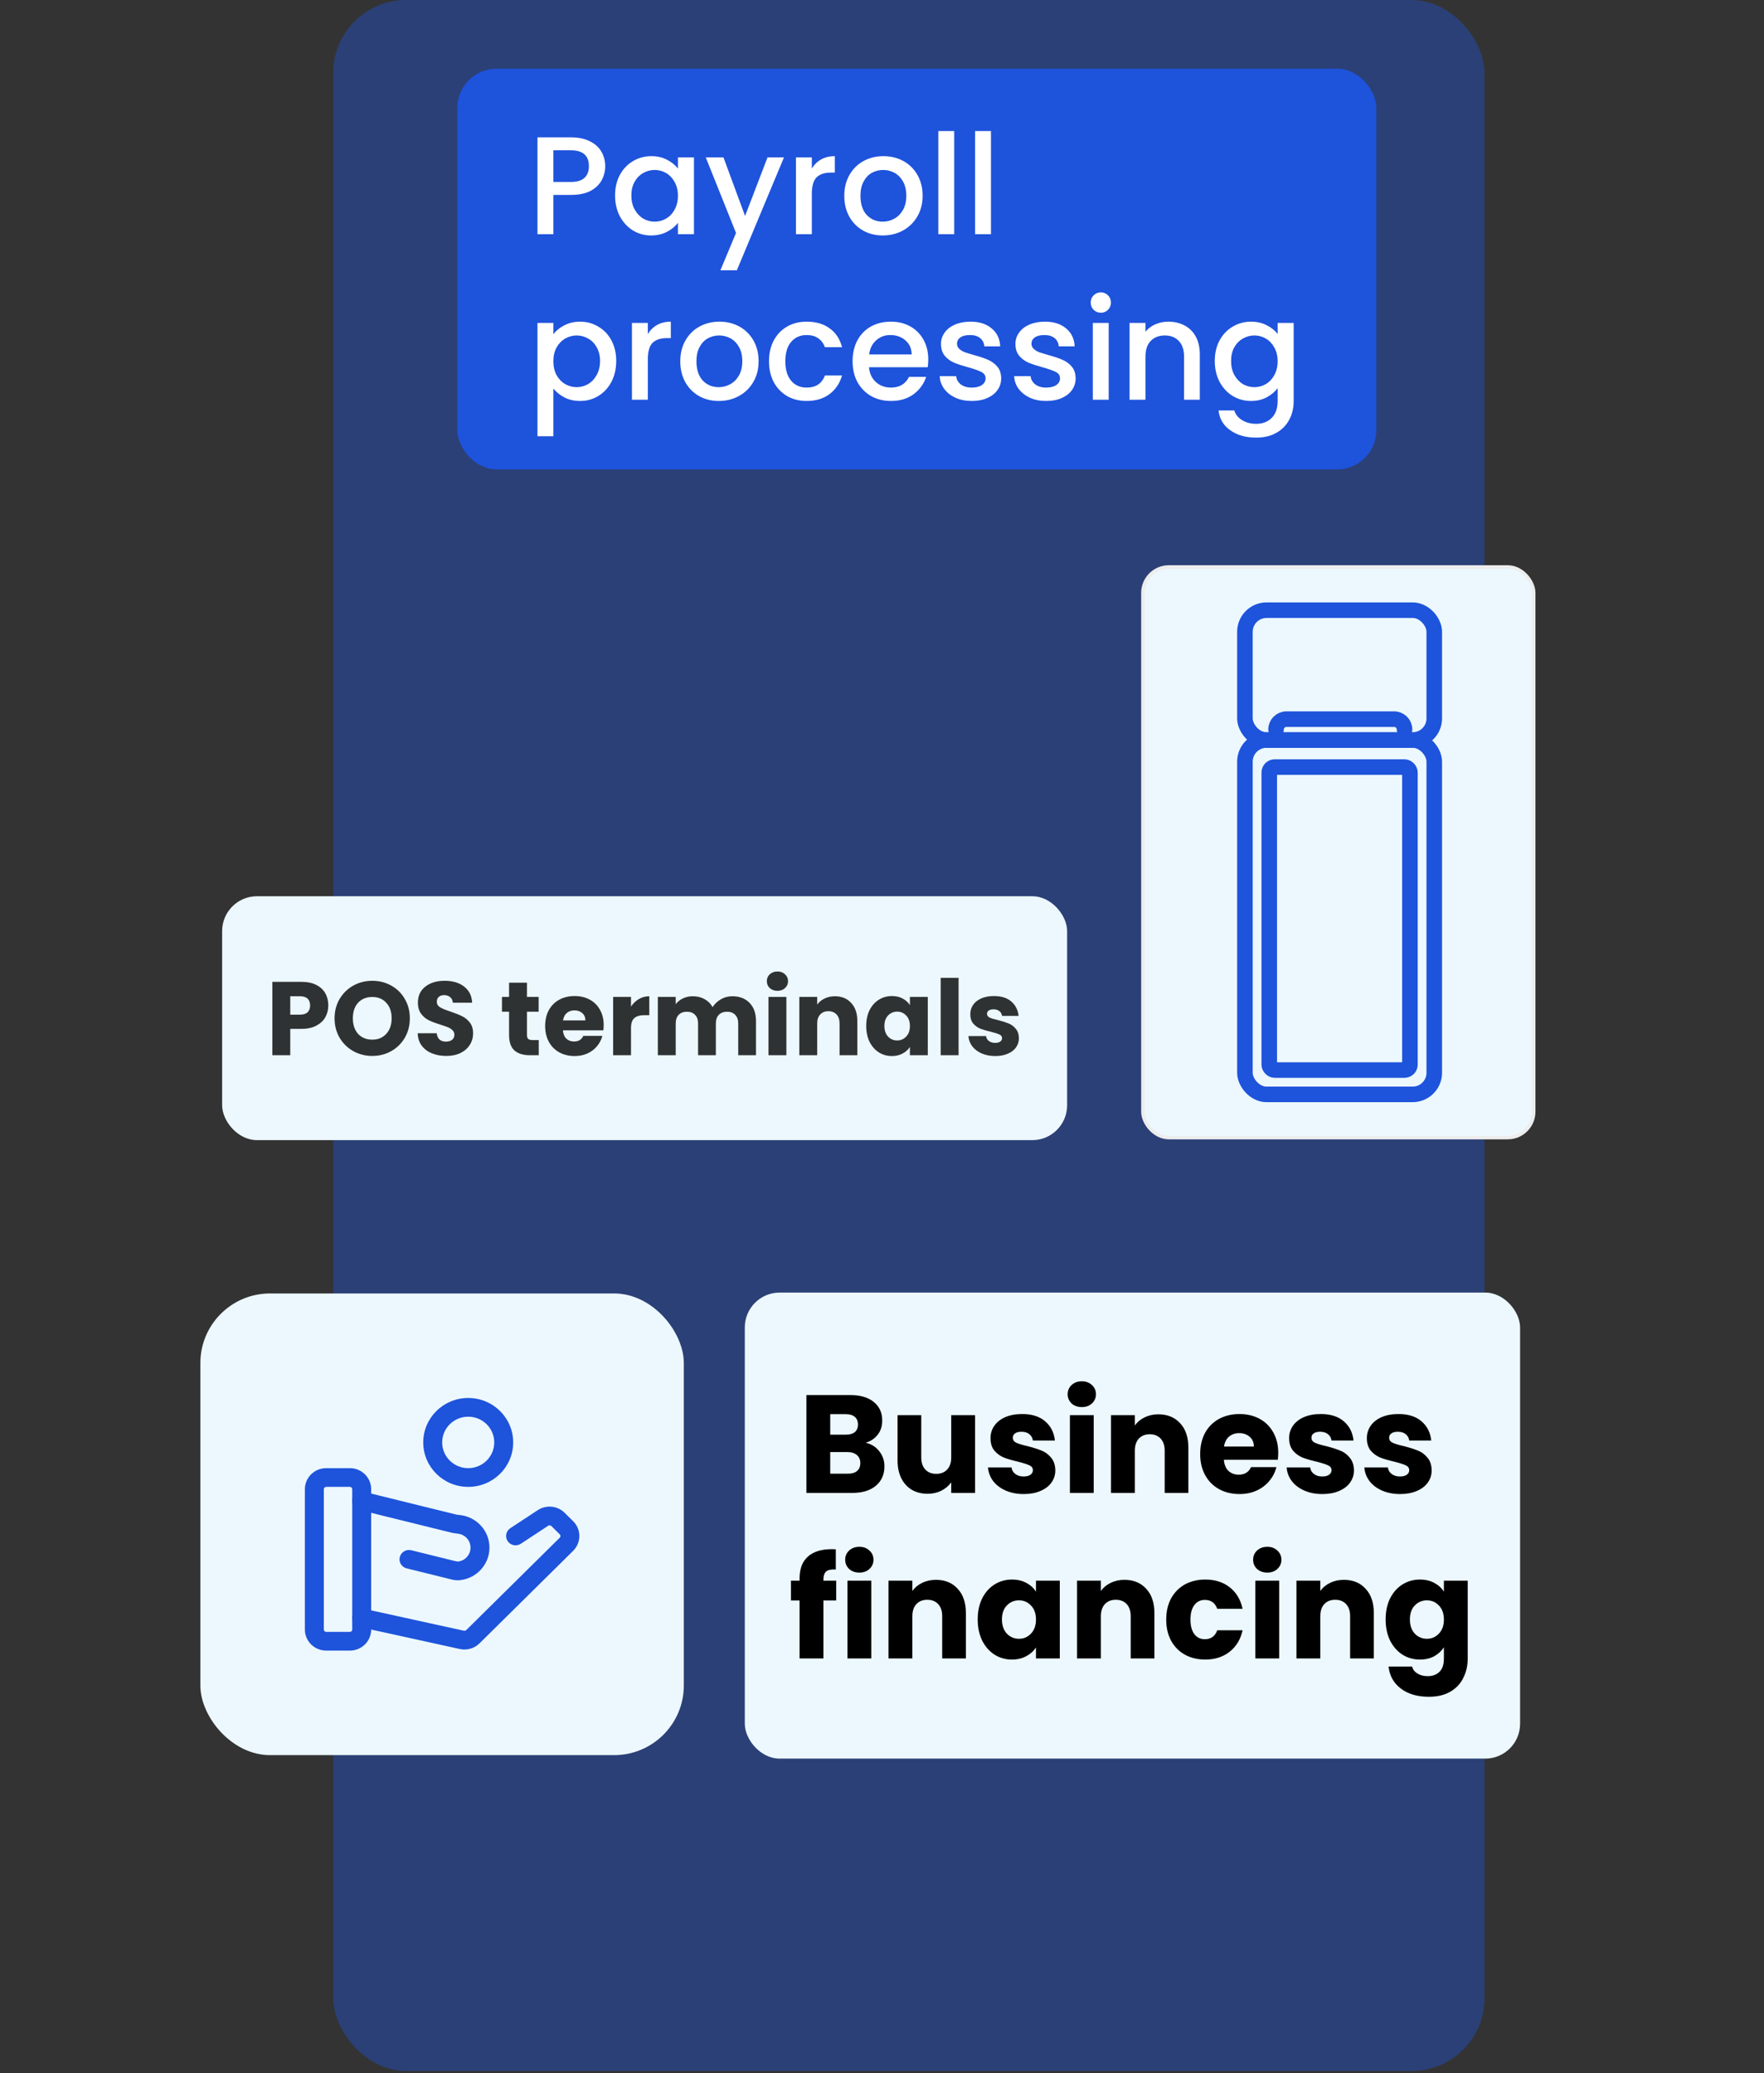
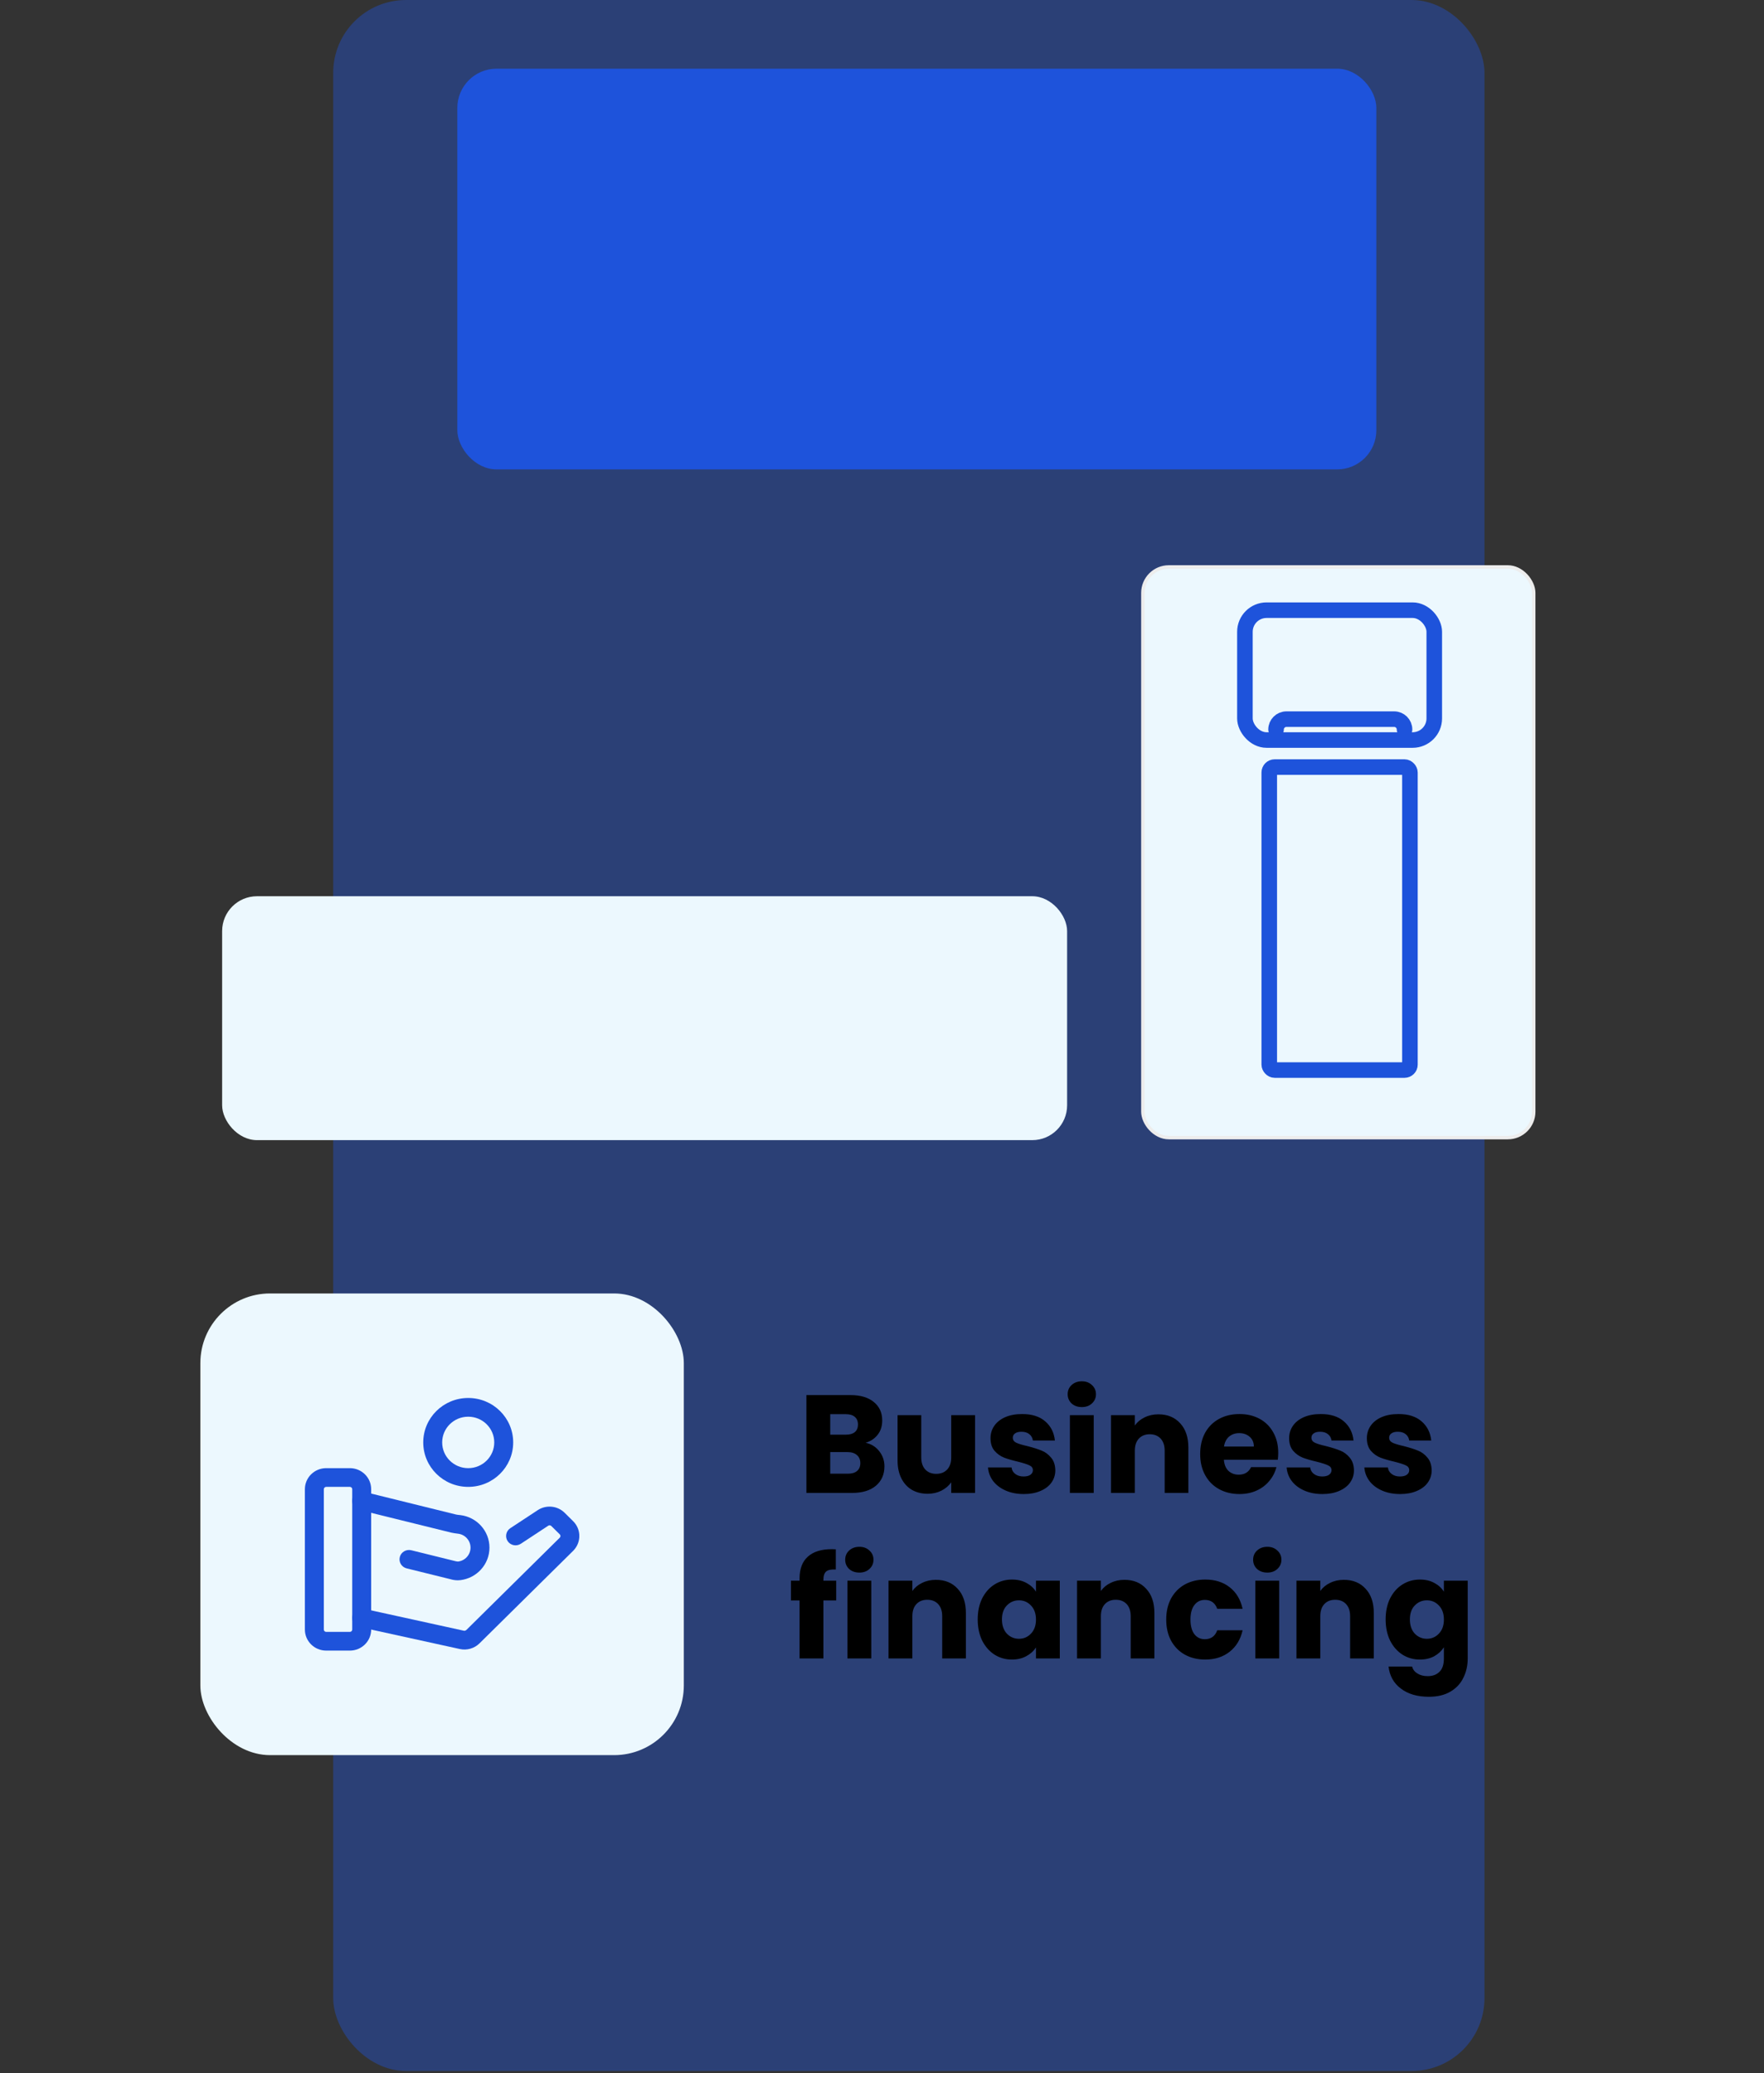
<svg xmlns="http://www.w3.org/2000/svg" width="405" height="476" viewBox="0 0 405 476" fill="none">
  <rect x="0" y="0" width="405" height="476" fill="#333333" stroke="none" />
  <rect x="76.5" width="264.327" height="475.5" rx="16.721" fill="#1E53DB" fill-opacity="0.4" />
  <rect x="105" y="15.774" width="211" height="92" rx="9" fill="#1E53DB" />
-   <path d="M138.952 38.158C138.952 39.289 138.685 40.356 138.152 41.358C137.619 42.361 136.765 43.182 135.592 43.822C134.419 44.441 132.915 44.75 131.08 44.75H127.048V53.774H123.4V31.534H131.08C132.787 31.534 134.227 31.833 135.4 32.43C136.595 33.006 137.48 33.796 138.056 34.798C138.653 35.801 138.952 36.921 138.952 38.158ZM131.08 41.774C132.467 41.774 133.501 41.465 134.184 40.846C134.867 40.206 135.208 39.31 135.208 38.158C135.208 35.726 133.832 34.51 131.08 34.51H127.048V41.774H131.08ZM141.215 44.878C141.215 43.108 141.578 41.54 142.303 40.174C143.05 38.809 144.053 37.753 145.311 37.006C146.591 36.238 147.999 35.854 149.535 35.854C150.922 35.854 152.127 36.132 153.151 36.686C154.197 37.22 155.029 37.892 155.647 38.702V36.142H159.327V53.774H155.647V51.15C155.029 51.982 154.186 52.676 153.119 53.23C152.053 53.785 150.837 54.062 149.471 54.062C147.957 54.062 146.57 53.678 145.311 52.91C144.053 52.121 143.05 51.033 142.303 49.646C141.578 48.238 141.215 46.649 141.215 44.878ZM155.647 44.942C155.647 43.726 155.391 42.67 154.879 41.774C154.389 40.878 153.738 40.196 152.927 39.726C152.117 39.257 151.242 39.022 150.303 39.022C149.365 39.022 148.49 39.257 147.679 39.726C146.869 40.174 146.207 40.846 145.695 41.742C145.205 42.617 144.959 43.662 144.959 44.878C144.959 46.094 145.205 47.161 145.695 48.078C146.207 48.996 146.869 49.7 147.679 50.19C148.511 50.66 149.386 50.894 150.303 50.894C151.242 50.894 152.117 50.66 152.927 50.19C153.738 49.721 154.389 49.038 154.879 48.142C155.391 47.225 155.647 46.158 155.647 44.942ZM179.991 36.142L169.175 62.062H165.399L168.983 53.486L162.039 36.142H166.103L171.063 49.582L176.215 36.142H179.991ZM186.392 38.702C186.925 37.806 187.629 37.113 188.504 36.622C189.4 36.11 190.456 35.854 191.672 35.854V39.63H190.744C189.314 39.63 188.226 39.993 187.48 40.718C186.754 41.444 186.392 42.702 186.392 44.494V53.774H182.744V36.142H186.392V38.702ZM202.673 54.062C201.009 54.062 199.505 53.689 198.161 52.942C196.817 52.174 195.761 51.108 194.993 49.742C194.225 48.356 193.841 46.756 193.841 44.942C193.841 43.15 194.236 41.561 195.025 40.174C195.814 38.788 196.892 37.721 198.257 36.974C199.622 36.228 201.148 35.854 202.833 35.854C204.518 35.854 206.044 36.228 207.409 36.974C208.774 37.721 209.852 38.788 210.641 40.174C211.43 41.561 211.825 43.15 211.825 44.942C211.825 46.734 211.42 48.324 210.609 49.71C209.798 51.097 208.689 52.174 207.281 52.942C205.894 53.689 204.358 54.062 202.673 54.062ZM202.673 50.894C203.612 50.894 204.486 50.67 205.297 50.222C206.129 49.774 206.801 49.102 207.313 48.206C207.825 47.31 208.081 46.222 208.081 44.942C208.081 43.662 207.836 42.585 207.345 41.71C206.854 40.814 206.204 40.142 205.393 39.694C204.582 39.246 203.708 39.022 202.769 39.022C201.83 39.022 200.956 39.246 200.145 39.694C199.356 40.142 198.726 40.814 198.257 41.71C197.788 42.585 197.553 43.662 197.553 44.942C197.553 46.841 198.033 48.313 198.993 49.358C199.974 50.382 201.201 50.894 202.673 50.894ZM219.079 30.094V53.774H215.431V30.094H219.079ZM227.517 30.094V53.774H223.869V30.094H227.517ZM127.048 76.734C127.667 75.924 128.509 75.241 129.576 74.686C130.643 74.132 131.848 73.854 133.192 73.854C134.728 73.854 136.125 74.238 137.384 75.006C138.664 75.753 139.667 76.809 140.392 78.174C141.117 79.54 141.48 81.108 141.48 82.878C141.48 84.649 141.117 86.238 140.392 87.646C139.667 89.033 138.664 90.121 137.384 90.91C136.125 91.678 134.728 92.062 133.192 92.062C131.848 92.062 130.653 91.796 129.608 91.262C128.563 90.708 127.709 90.025 127.048 89.214V100.158H123.4V74.142H127.048V76.734ZM137.768 82.878C137.768 81.662 137.512 80.617 137 79.742C136.509 78.846 135.848 78.174 135.016 77.726C134.205 77.257 133.331 77.022 132.392 77.022C131.475 77.022 130.6 77.257 129.768 77.726C128.957 78.196 128.296 78.878 127.784 79.774C127.293 80.67 127.048 81.726 127.048 82.942C127.048 84.158 127.293 85.225 127.784 86.142C128.296 87.038 128.957 87.721 129.768 88.19C130.6 88.66 131.475 88.894 132.392 88.894C133.331 88.894 134.205 88.66 135.016 88.19C135.848 87.7 136.509 86.996 137 86.078C137.512 85.161 137.768 84.094 137.768 82.878ZM148.736 76.702C149.269 75.806 149.973 75.113 150.848 74.622C151.744 74.11 152.8 73.854 154.016 73.854V77.63H153.088C151.658 77.63 150.57 77.993 149.824 78.718C149.098 79.444 148.736 80.702 148.736 82.494V91.774H145.088V74.142H148.736V76.702ZM165.017 92.062C163.353 92.062 161.849 91.689 160.505 90.942C159.161 90.174 158.105 89.108 157.337 87.742C156.569 86.356 156.185 84.756 156.185 82.942C156.185 81.15 156.579 79.561 157.369 78.174C158.158 76.788 159.235 75.721 160.601 74.974C161.966 74.228 163.491 73.854 165.177 73.854C166.862 73.854 168.387 74.228 169.753 74.974C171.118 75.721 172.195 76.788 172.985 78.174C173.774 79.561 174.169 81.15 174.169 82.942C174.169 84.734 173.763 86.324 172.953 87.71C172.142 89.097 171.033 90.174 169.625 90.942C168.238 91.689 166.702 92.062 165.017 92.062ZM165.017 88.894C165.955 88.894 166.83 88.67 167.641 88.222C168.473 87.774 169.145 87.102 169.657 86.206C170.169 85.31 170.425 84.222 170.425 82.942C170.425 81.662 170.179 80.585 169.689 79.71C169.198 78.814 168.547 78.142 167.737 77.694C166.926 77.246 166.051 77.022 165.113 77.022C164.174 77.022 163.299 77.246 162.489 77.694C161.699 78.142 161.07 78.814 160.601 79.71C160.131 80.585 159.897 81.662 159.897 82.942C159.897 84.841 160.377 86.313 161.337 87.358C162.318 88.382 163.545 88.894 165.017 88.894ZM176.559 82.942C176.559 81.129 176.922 79.54 177.647 78.174C178.394 76.788 179.418 75.721 180.719 74.974C182.02 74.228 183.514 73.854 185.199 73.854C187.332 73.854 189.092 74.366 190.479 75.39C191.887 76.393 192.836 77.833 193.327 79.71H189.391C189.071 78.836 188.559 78.153 187.855 77.662C187.151 77.172 186.266 76.926 185.199 76.926C183.706 76.926 182.511 77.46 181.615 78.526C180.74 79.572 180.303 81.044 180.303 82.942C180.303 84.841 180.74 86.324 181.615 87.39C182.511 88.457 183.706 88.99 185.199 88.99C187.311 88.99 188.708 88.062 189.391 86.206H193.327C192.815 87.998 191.855 89.428 190.447 90.494C189.039 91.54 187.29 92.062 185.199 92.062C183.514 92.062 182.02 91.689 180.719 90.942C179.418 90.174 178.394 89.108 177.647 87.742C176.922 86.356 176.559 84.756 176.559 82.942ZM213.123 82.526C213.123 83.188 213.08 83.785 212.995 84.318H199.523C199.629 85.726 200.152 86.857 201.091 87.71C202.029 88.564 203.181 88.99 204.547 88.99C206.509 88.99 207.896 88.169 208.707 86.526H212.642C212.109 88.148 211.139 89.481 209.731 90.526C208.344 91.55 206.616 92.062 204.547 92.062C202.861 92.062 201.347 91.689 200.003 90.942C198.68 90.174 197.635 89.108 196.867 87.742C196.12 86.356 195.747 84.756 195.747 82.942C195.747 81.129 196.109 79.54 196.835 78.174C197.581 76.788 198.616 75.721 199.939 74.974C201.283 74.228 202.819 73.854 204.547 73.854C206.211 73.854 207.693 74.217 208.995 74.942C210.296 75.668 211.309 76.692 212.035 78.014C212.76 79.316 213.123 80.82 213.123 82.526ZM209.315 81.374C209.293 80.03 208.813 78.953 207.875 78.142C206.936 77.332 205.773 76.926 204.387 76.926C203.128 76.926 202.051 77.332 201.155 78.142C200.259 78.932 199.725 80.009 199.555 81.374H209.315ZM223.113 92.062C221.726 92.062 220.478 91.817 219.369 91.326C218.281 90.814 217.417 90.132 216.777 89.278C216.137 88.404 215.795 87.433 215.753 86.366H219.529C219.593 87.113 219.945 87.742 220.585 88.254C221.246 88.745 222.067 88.99 223.049 88.99C224.073 88.99 224.862 88.798 225.417 88.414C225.993 88.009 226.281 87.497 226.281 86.878C226.281 86.217 225.961 85.726 225.321 85.406C224.702 85.086 223.71 84.734 222.345 84.35C221.022 83.988 219.945 83.636 219.113 83.294C218.281 82.953 217.555 82.43 216.937 81.726C216.339 81.022 216.041 80.094 216.041 78.942C216.041 78.004 216.318 77.15 216.873 76.382C217.427 75.593 218.217 74.974 219.241 74.526C220.286 74.078 221.481 73.854 222.825 73.854C224.83 73.854 226.441 74.366 227.657 75.39C228.894 76.393 229.555 77.769 229.641 79.518H225.993C225.929 78.729 225.609 78.1 225.033 77.63C224.457 77.161 223.678 76.926 222.697 76.926C221.737 76.926 221.001 77.108 220.489 77.47C219.977 77.833 219.721 78.313 219.721 78.91C219.721 79.38 219.891 79.774 220.233 80.094C220.574 80.414 220.99 80.67 221.481 80.862C221.971 81.033 222.697 81.257 223.657 81.534C224.937 81.876 225.982 82.228 226.793 82.59C227.625 82.932 228.339 83.444 228.937 84.126C229.534 84.809 229.843 85.716 229.865 86.846C229.865 87.849 229.587 88.745 229.033 89.534C228.478 90.324 227.689 90.942 226.665 91.39C225.662 91.838 224.478 92.062 223.113 92.062ZM240.206 92.062C238.82 92.062 237.572 91.817 236.462 91.326C235.374 90.814 234.51 90.132 233.87 89.278C233.23 88.404 232.889 87.433 232.846 86.366H236.622C236.686 87.113 237.038 87.742 237.678 88.254C238.34 88.745 239.161 88.99 240.142 88.99C241.166 88.99 241.956 88.798 242.51 88.414C243.086 88.009 243.374 87.497 243.374 86.878C243.374 86.217 243.054 85.726 242.414 85.406C241.796 85.086 240.804 84.734 239.438 84.35C238.116 83.988 237.038 83.636 236.206 83.294C235.374 82.953 234.649 82.43 234.03 81.726C233.433 81.022 233.134 80.094 233.134 78.942C233.134 78.004 233.412 77.15 233.966 76.382C234.521 75.593 235.31 74.974 236.334 74.526C237.38 74.078 238.574 73.854 239.918 73.854C241.924 73.854 243.534 74.366 244.75 75.39C245.988 76.393 246.649 77.769 246.734 79.518H243.086C243.022 78.729 242.702 78.1 242.126 77.63C241.55 77.161 240.772 76.926 239.79 76.926C238.83 76.926 238.094 77.108 237.582 77.47C237.07 77.833 236.814 78.313 236.814 78.91C236.814 79.38 236.985 79.774 237.326 80.094C237.668 80.414 238.084 80.67 238.574 80.862C239.065 81.033 239.79 81.257 240.75 81.534C242.03 81.876 243.076 82.228 243.886 82.59C244.718 82.932 245.433 83.444 246.03 84.126C246.628 84.809 246.937 85.716 246.958 86.846C246.958 87.849 246.681 88.745 246.126 89.534C245.572 90.324 244.782 90.942 243.758 91.39C242.756 91.838 241.572 92.062 240.206 92.062ZM252.756 71.806C252.095 71.806 251.54 71.582 251.092 71.134C250.644 70.686 250.42 70.132 250.42 69.47C250.42 68.809 250.644 68.254 251.092 67.806C251.54 67.358 252.095 67.134 252.756 67.134C253.396 67.134 253.94 67.358 254.388 67.806C254.836 68.254 255.06 68.809 255.06 69.47C255.06 70.132 254.836 70.686 254.388 71.134C253.94 71.582 253.396 71.806 252.756 71.806ZM254.548 74.142V91.774H250.9V74.142H254.548ZM268.234 73.854C269.62 73.854 270.858 74.142 271.946 74.718C273.055 75.294 273.919 76.148 274.538 77.278C275.156 78.409 275.466 79.774 275.466 81.374V91.774H271.85V81.918C271.85 80.34 271.455 79.134 270.666 78.302C269.876 77.449 268.799 77.022 267.434 77.022C266.068 77.022 264.98 77.449 264.17 78.302C263.38 79.134 262.986 80.34 262.986 81.918V91.774H259.338V74.142H262.986V76.158C263.583 75.433 264.34 74.868 265.258 74.462C266.196 74.057 267.188 73.854 268.234 73.854ZM287.223 73.854C288.588 73.854 289.793 74.132 290.839 74.686C291.905 75.22 292.737 75.892 293.335 76.702V74.142H297.015V92.062C297.015 93.684 296.673 95.124 295.991 96.382C295.308 97.662 294.316 98.665 293.015 99.39C291.735 100.116 290.199 100.478 288.407 100.478C286.017 100.478 284.033 99.913 282.455 98.782C280.876 97.673 279.98 96.158 279.767 94.238H283.383C283.66 95.156 284.247 95.892 285.143 96.446C286.06 97.022 287.148 97.31 288.407 97.31C289.879 97.31 291.063 96.862 291.959 95.966C292.876 95.07 293.335 93.769 293.335 92.062V89.118C292.716 89.95 291.873 90.654 290.807 91.23C289.761 91.785 288.567 92.062 287.223 92.062C285.687 92.062 284.279 91.678 282.999 90.91C281.74 90.121 280.737 89.033 279.991 87.646C279.265 86.238 278.903 84.649 278.903 82.878C278.903 81.108 279.265 79.54 279.991 78.174C280.737 76.809 281.74 75.753 282.999 75.006C284.279 74.238 285.687 73.854 287.223 73.854ZM293.335 82.942C293.335 81.726 293.079 80.67 292.567 79.774C292.076 78.878 291.425 78.196 290.615 77.726C289.804 77.257 288.929 77.022 287.991 77.022C287.052 77.022 286.177 77.257 285.367 77.726C284.556 78.174 283.895 78.846 283.383 79.742C282.892 80.617 282.647 81.662 282.647 82.878C282.647 84.094 282.892 85.161 283.383 86.078C283.895 86.996 284.556 87.7 285.367 88.19C286.199 88.66 287.073 88.894 287.991 88.894C288.929 88.894 289.804 88.66 290.615 88.19C291.425 87.721 292.076 87.038 292.567 86.142C293.079 85.225 293.335 84.158 293.335 82.942Z" fill="white" />
  <rect x="51" y="205.774" width="194" height="56" rx="8" fill="#ECF8FE" />
-   <path d="M75.375 230.85C75.375 231.826 75.151 232.722 74.703 233.538C74.255 234.338 73.567 234.986 72.639 235.482C71.711 235.978 70.559 236.226 69.183 236.226H66.639V242.274H62.535V225.426H69.183C70.527 225.426 71.663 225.658 72.591 226.122C73.519 226.586 74.215 227.226 74.679 228.042C75.143 228.858 75.375 229.794 75.375 230.85ZM68.871 232.962C69.655 232.962 70.239 232.778 70.623 232.41C71.007 232.042 71.199 231.522 71.199 230.85C71.199 230.178 71.007 229.658 70.623 229.29C70.239 228.922 69.655 228.738 68.871 228.738H66.639V232.962H68.871ZM85.479 242.442C83.895 242.442 82.439 242.074 81.111 241.338C79.799 240.602 78.751 239.578 77.967 238.266C77.199 236.938 76.815 235.45 76.815 233.802C76.815 232.154 77.199 230.674 77.967 229.362C78.751 228.05 79.799 227.026 81.111 226.29C82.439 225.554 83.895 225.186 85.479 225.186C87.063 225.186 88.511 225.554 89.823 226.29C91.151 227.026 92.191 228.05 92.943 229.362C93.711 230.674 94.095 232.154 94.095 233.802C94.095 235.45 93.711 236.938 92.943 238.266C92.175 239.578 91.135 240.602 89.823 241.338C88.511 242.074 87.063 242.442 85.479 242.442ZM85.479 238.698C86.823 238.698 87.895 238.25 88.695 237.354C89.511 236.458 89.919 235.274 89.919 233.802C89.919 232.314 89.511 231.13 88.695 230.25C87.895 229.354 86.823 228.906 85.479 228.906C84.119 228.906 83.031 229.346 82.215 230.226C81.415 231.106 81.015 232.298 81.015 233.802C81.015 235.29 81.415 236.482 82.215 237.378C83.031 238.258 84.119 238.698 85.479 238.698ZM102.475 242.442C101.243 242.442 100.139 242.242 99.163 241.842C98.187 241.442 97.403 240.85 96.811 240.066C96.235 239.282 95.931 238.338 95.899 237.234H100.267C100.331 237.858 100.547 238.338 100.915 238.674C101.283 238.994 101.763 239.154 102.355 239.154C102.963 239.154 103.443 239.018 103.795 238.746C104.147 238.458 104.323 238.066 104.323 237.57C104.323 237.154 104.179 236.81 103.891 236.538C103.619 236.266 103.275 236.042 102.859 235.866C102.459 235.69 101.883 235.49 101.131 235.266C100.043 234.93 99.155 234.594 98.467 234.258C97.779 233.922 97.187 233.426 96.691 232.77C96.195 232.114 95.947 231.258 95.947 230.202C95.947 228.634 96.515 227.41 97.651 226.53C98.787 225.634 100.267 225.186 102.091 225.186C103.947 225.186 105.443 225.634 106.579 226.53C107.715 227.41 108.323 228.642 108.403 230.226H103.963C103.931 229.682 103.731 229.258 103.363 228.954C102.995 228.634 102.523 228.474 101.947 228.474C101.451 228.474 101.051 228.61 100.747 228.882C100.443 229.138 100.291 229.514 100.291 230.01C100.291 230.554 100.547 230.978 101.059 231.282C101.571 231.586 102.371 231.914 103.459 232.266C104.547 232.634 105.427 232.986 106.099 233.322C106.787 233.658 107.379 234.146 107.875 234.786C108.371 235.426 108.619 236.25 108.619 237.258C108.619 238.218 108.371 239.09 107.875 239.874C107.395 240.658 106.691 241.282 105.763 241.746C104.835 242.21 103.739 242.442 102.475 242.442ZM123.694 238.794V242.274H121.606C120.118 242.274 118.958 241.914 118.126 241.194C117.294 240.458 116.878 239.266 116.878 237.618V232.29H115.246V228.882H116.878V225.618H120.982V228.882H123.67V232.29H120.982V237.666C120.982 238.066 121.078 238.354 121.27 238.53C121.462 238.706 121.782 238.794 122.23 238.794H123.694ZM138.604 235.362C138.604 235.746 138.58 236.146 138.532 236.562H129.244C129.308 237.394 129.572 238.034 130.036 238.482C130.516 238.914 131.1 239.13 131.788 239.13C132.812 239.13 133.524 238.698 133.924 237.834H138.292C138.068 238.714 137.66 239.506 137.068 240.21C136.492 240.914 135.764 241.466 134.884 241.866C134.004 242.266 133.02 242.466 131.932 242.466C130.62 242.466 129.452 242.186 128.428 241.626C127.404 241.066 126.604 240.266 126.028 239.226C125.452 238.186 125.164 236.97 125.164 235.578C125.164 234.186 125.444 232.97 126.004 231.93C126.58 230.89 127.38 230.09 128.404 229.53C129.428 228.97 130.604 228.69 131.932 228.69C133.228 228.69 134.38 228.962 135.388 229.506C136.396 230.05 137.18 230.826 137.74 231.834C138.316 232.842 138.604 234.018 138.604 235.362ZM134.404 234.282C134.404 233.578 134.164 233.018 133.684 232.602C133.204 232.186 132.604 231.978 131.884 231.978C131.196 231.978 130.612 232.178 130.132 232.578C129.668 232.978 129.38 233.546 129.268 234.282H134.404ZM144.873 231.114C145.353 230.378 145.953 229.802 146.673 229.386C147.393 228.954 148.193 228.738 149.073 228.738V233.082H147.945C146.921 233.082 146.153 233.306 145.641 233.754C145.129 234.186 144.873 234.954 144.873 236.058V242.274H140.769V228.882H144.873V231.114ZM168.123 228.738C169.787 228.738 171.107 229.242 172.083 230.25C173.075 231.258 173.571 232.658 173.571 234.45V242.274H169.491V235.002C169.491 234.138 169.259 233.474 168.795 233.01C168.347 232.53 167.723 232.29 166.923 232.29C166.123 232.29 165.491 232.53 165.027 233.01C164.579 233.474 164.355 234.138 164.355 235.002V242.274H160.275V235.002C160.275 234.138 160.043 233.474 159.579 233.01C159.131 232.53 158.507 232.29 157.707 232.29C156.907 232.29 156.275 232.53 155.811 233.01C155.363 233.474 155.139 234.138 155.139 235.002V242.274H151.035V228.882H155.139V230.562C155.555 230.002 156.099 229.562 156.771 229.242C157.443 228.906 158.203 228.738 159.051 228.738C160.059 228.738 160.955 228.954 161.739 229.386C162.539 229.818 163.163 230.434 163.611 231.234C164.075 230.498 164.707 229.898 165.507 229.434C166.307 228.97 167.179 228.738 168.123 228.738ZM178.505 227.49C177.785 227.49 177.193 227.282 176.729 226.866C176.281 226.434 176.057 225.906 176.057 225.282C176.057 224.642 176.281 224.114 176.729 223.698C177.193 223.266 177.785 223.05 178.505 223.05C179.209 223.05 179.785 223.266 180.233 223.698C180.697 224.114 180.929 224.642 180.929 225.282C180.929 225.906 180.697 226.434 180.233 226.866C179.785 227.282 179.209 227.49 178.505 227.49ZM180.545 228.882V242.274H176.441V228.882H180.545ZM191.679 228.738C193.247 228.738 194.495 229.25 195.423 230.274C196.367 231.282 196.839 232.674 196.839 234.45V242.274H192.759V235.002C192.759 234.106 192.527 233.41 192.063 232.914C191.599 232.418 190.975 232.17 190.191 232.17C189.407 232.17 188.783 232.418 188.319 232.914C187.855 233.41 187.623 234.106 187.623 235.002V242.274H183.519V228.882H187.623V230.658C188.039 230.066 188.599 229.602 189.303 229.266C190.007 228.914 190.799 228.738 191.679 228.738ZM198.875 235.554C198.875 234.178 199.131 232.97 199.643 231.93C200.171 230.89 200.883 230.09 201.779 229.53C202.675 228.97 203.675 228.69 204.779 228.69C205.723 228.69 206.547 228.882 207.251 229.266C207.971 229.65 208.523 230.154 208.907 230.778V228.882H213.011V242.274H208.907V240.378C208.507 241.002 207.947 241.506 207.227 241.89C206.523 242.274 205.699 242.466 204.755 242.466C203.667 242.466 202.675 242.186 201.779 241.626C200.883 241.05 200.171 240.242 199.643 239.202C199.131 238.146 198.875 236.93 198.875 235.554ZM208.907 235.578C208.907 234.554 208.619 233.746 208.043 233.154C207.483 232.562 206.795 232.266 205.979 232.266C205.163 232.266 204.467 232.562 203.891 233.154C203.331 233.73 203.051 234.53 203.051 235.554C203.051 236.578 203.331 237.394 203.891 238.002C204.467 238.594 205.163 238.89 205.979 238.89C206.795 238.89 207.483 238.594 208.043 238.002C208.619 237.41 208.907 236.602 208.907 235.578ZM220.084 224.514V242.274H215.98V224.514H220.084ZM228.506 242.466C227.338 242.466 226.298 242.266 225.386 241.866C224.474 241.466 223.754 240.922 223.226 240.234C222.698 239.53 222.402 238.746 222.338 237.882H226.394C226.442 238.346 226.658 238.722 227.042 239.01C227.426 239.298 227.898 239.442 228.458 239.442C228.97 239.442 229.362 239.346 229.634 239.154C229.922 238.946 230.066 238.682 230.066 238.362C230.066 237.978 229.866 237.698 229.466 237.522C229.066 237.33 228.418 237.122 227.522 236.898C226.562 236.674 225.762 236.442 225.122 236.202C224.482 235.946 223.93 235.554 223.466 235.026C223.002 234.482 222.77 233.754 222.77 232.842C222.77 232.074 222.978 231.378 223.394 230.754C223.826 230.114 224.45 229.61 225.266 229.242C226.098 228.874 227.082 228.69 228.218 228.69C229.898 228.69 231.218 229.106 232.178 229.938C233.154 230.77 233.714 231.874 233.858 233.25H230.066C230.002 232.786 229.794 232.418 229.442 232.146C229.106 231.874 228.658 231.738 228.098 231.738C227.618 231.738 227.25 231.834 226.994 232.026C226.738 232.202 226.61 232.45 226.61 232.77C226.61 233.154 226.81 233.442 227.21 233.634C227.626 233.826 228.266 234.018 229.13 234.21C230.122 234.466 230.93 234.722 231.554 234.978C232.178 235.218 232.722 235.618 233.186 236.178C233.666 236.722 233.914 237.458 233.93 238.386C233.93 239.17 233.706 239.874 233.258 240.498C232.826 241.106 232.194 241.586 231.362 241.938C230.546 242.29 229.594 242.466 228.506 242.466Z" fill="black" fill-opacity="0.8" />
-   <rect x="171" y="296.774" width="178" height="107" rx="8" fill="#ECF8FE" />
  <path d="M198.74 331.254C200.042 331.532 201.087 332.182 201.876 333.206C202.666 334.209 203.06 335.361 203.06 336.662C203.06 338.54 202.399 340.033 201.076 341.142C199.775 342.23 197.951 342.774 195.604 342.774H185.14V320.31H195.252C197.535 320.31 199.316 320.833 200.596 321.878C201.898 322.924 202.548 324.342 202.548 326.134C202.548 327.457 202.196 328.556 201.492 329.43C200.81 330.305 199.892 330.913 198.74 331.254ZM190.612 329.398H194.196C195.092 329.398 195.775 329.206 196.244 328.822C196.735 328.417 196.98 327.83 196.98 327.062C196.98 326.294 196.735 325.708 196.244 325.302C195.775 324.897 195.092 324.694 194.196 324.694H190.612V329.398ZM194.644 338.358C195.562 338.358 196.266 338.156 196.756 337.75C197.268 337.324 197.524 336.716 197.524 335.926C197.524 335.137 197.258 334.518 196.724 334.07C196.212 333.622 195.498 333.398 194.58 333.398H190.612V338.358H194.644ZM223.866 324.918V342.774H218.394V340.342C217.839 341.132 217.082 341.772 216.122 342.262C215.183 342.732 214.138 342.966 212.986 342.966C211.621 342.966 210.415 342.668 209.37 342.07C208.325 341.452 207.514 340.566 206.938 339.414C206.362 338.262 206.074 336.908 206.074 335.35V324.918H211.514V334.614C211.514 335.809 211.823 336.737 212.442 337.398C213.061 338.06 213.893 338.39 214.938 338.39C216.005 338.39 216.847 338.06 217.466 337.398C218.085 336.737 218.394 335.809 218.394 334.614V324.918H223.866ZM235.061 343.03C233.503 343.03 232.117 342.764 230.901 342.23C229.685 341.697 228.725 340.972 228.021 340.054C227.317 339.116 226.922 338.07 226.837 336.918H232.245C232.309 337.537 232.597 338.038 233.109 338.422C233.621 338.806 234.25 338.998 234.997 338.998C235.679 338.998 236.202 338.87 236.565 338.614C236.949 338.337 237.141 337.985 237.141 337.558C237.141 337.046 236.874 336.673 236.341 336.438C235.807 336.182 234.943 335.905 233.749 335.606C232.469 335.308 231.402 334.998 230.549 334.678C229.695 334.337 228.959 333.814 228.341 333.11C227.722 332.385 227.413 331.414 227.413 330.198C227.413 329.174 227.69 328.246 228.245 327.414C228.821 326.561 229.653 325.889 230.741 325.398C231.85 324.908 233.162 324.662 234.677 324.662C236.917 324.662 238.677 325.217 239.957 326.326C241.258 327.436 242.005 328.908 242.197 330.742H237.141C237.055 330.124 236.778 329.633 236.309 329.27C235.861 328.908 235.263 328.726 234.517 328.726C233.877 328.726 233.386 328.854 233.045 329.11C232.703 329.345 232.533 329.676 232.533 330.102C232.533 330.614 232.799 330.998 233.333 331.254C233.887 331.51 234.741 331.766 235.893 332.022C237.215 332.364 238.293 332.705 239.125 333.046C239.957 333.366 240.682 333.9 241.301 334.646C241.941 335.372 242.271 336.353 242.293 337.59C242.293 338.636 241.994 339.574 241.397 340.406C240.821 341.217 239.978 341.857 238.869 342.326C237.781 342.796 236.511 343.03 235.061 343.03ZM248.392 323.062C247.432 323.062 246.643 322.785 246.024 322.23C245.427 321.654 245.128 320.95 245.128 320.118C245.128 319.265 245.427 318.561 246.024 318.006C246.643 317.43 247.432 317.142 248.392 317.142C249.331 317.142 250.099 317.43 250.696 318.006C251.315 318.561 251.624 319.265 251.624 320.118C251.624 320.95 251.315 321.654 250.696 322.23C250.099 322.785 249.331 323.062 248.392 323.062ZM251.112 324.918V342.774H245.64V324.918H251.112ZM265.958 324.726C268.048 324.726 269.712 325.409 270.95 326.774C272.208 328.118 272.838 329.974 272.838 332.342V342.774H267.398V333.078C267.398 331.884 267.088 330.956 266.47 330.294C265.851 329.633 265.019 329.302 263.974 329.302C262.928 329.302 262.096 329.633 261.478 330.294C260.859 330.956 260.55 331.884 260.55 333.078V342.774H255.078V324.918H260.55V327.286C261.104 326.497 261.851 325.878 262.79 325.43C263.728 324.961 264.784 324.726 265.958 324.726ZM293.472 333.558C293.472 334.07 293.44 334.604 293.376 335.158H280.992C281.078 336.268 281.43 337.121 282.048 337.718C282.688 338.294 283.467 338.582 284.384 338.582C285.75 338.582 286.699 338.006 287.232 336.854H293.056C292.758 338.028 292.214 339.084 291.424 340.022C290.656 340.961 289.686 341.697 288.512 342.23C287.339 342.764 286.027 343.03 284.576 343.03C282.827 343.03 281.27 342.657 279.904 341.91C278.539 341.164 277.472 340.097 276.704 338.71C275.936 337.324 275.552 335.702 275.552 333.846C275.552 331.99 275.926 330.369 276.672 328.982C277.44 327.596 278.507 326.529 279.872 325.782C281.238 325.036 282.806 324.662 284.576 324.662C286.304 324.662 287.84 325.025 289.184 325.75C290.528 326.476 291.574 327.51 292.32 328.854C293.088 330.198 293.472 331.766 293.472 333.558ZM287.872 332.118C287.872 331.18 287.552 330.433 286.912 329.878C286.272 329.324 285.472 329.046 284.512 329.046C283.595 329.046 282.816 329.313 282.176 329.846C281.558 330.38 281.174 331.137 281.024 332.118H287.872ZM303.623 343.03C302.066 343.03 300.679 342.764 299.463 342.23C298.247 341.697 297.287 340.972 296.583 340.054C295.879 339.116 295.484 338.07 295.399 336.918H300.807C300.871 337.537 301.159 338.038 301.671 338.422C302.183 338.806 302.812 338.998 303.559 338.998C304.242 338.998 304.764 338.87 305.127 338.614C305.511 338.337 305.703 337.985 305.703 337.558C305.703 337.046 305.436 336.673 304.903 336.438C304.37 336.182 303.506 335.905 302.311 335.606C301.031 335.308 299.964 334.998 299.111 334.678C298.258 334.337 297.522 333.814 296.903 333.11C296.284 332.385 295.975 331.414 295.975 330.198C295.975 329.174 296.252 328.246 296.807 327.414C297.383 326.561 298.215 325.889 299.303 325.398C300.412 324.908 301.724 324.662 303.239 324.662C305.479 324.662 307.239 325.217 308.519 326.326C309.82 327.436 310.567 328.908 310.759 330.742H305.703C305.618 330.124 305.34 329.633 304.871 329.27C304.423 328.908 303.826 328.726 303.079 328.726C302.439 328.726 301.948 328.854 301.607 329.11C301.266 329.345 301.095 329.676 301.095 330.102C301.095 330.614 301.362 330.998 301.895 331.254C302.45 331.51 303.303 331.766 304.455 332.022C305.778 332.364 306.855 332.705 307.687 333.046C308.519 333.366 309.244 333.9 309.863 334.646C310.503 335.372 310.834 336.353 310.855 337.59C310.855 338.636 310.556 339.574 309.959 340.406C309.383 341.217 308.54 341.857 307.431 342.326C306.343 342.796 305.074 343.03 303.623 343.03ZM321.467 343.03C319.909 343.03 318.523 342.764 317.307 342.23C316.091 341.697 315.131 340.972 314.427 340.054C313.723 339.116 313.328 338.07 313.243 336.918H318.651C318.715 337.537 319.003 338.038 319.515 338.422C320.027 338.806 320.656 338.998 321.403 338.998C322.085 338.998 322.608 338.87 322.971 338.614C323.355 338.337 323.547 337.985 323.547 337.558C323.547 337.046 323.28 336.673 322.747 336.438C322.213 336.182 321.349 335.905 320.155 335.606C318.875 335.308 317.808 334.998 316.955 334.678C316.101 334.337 315.365 333.814 314.747 333.11C314.128 332.385 313.819 331.414 313.819 330.198C313.819 329.174 314.096 328.246 314.651 327.414C315.227 326.561 316.059 325.889 317.147 325.398C318.256 324.908 319.568 324.662 321.083 324.662C323.323 324.662 325.083 325.217 326.363 326.326C327.664 327.436 328.411 328.908 328.603 330.742H323.547C323.461 330.124 323.184 329.633 322.715 329.27C322.267 328.908 321.669 328.726 320.923 328.726C320.283 328.726 319.792 328.854 319.451 329.11C319.109 329.345 318.939 329.676 318.939 330.102C318.939 330.614 319.205 330.998 319.739 331.254C320.293 331.51 321.147 331.766 322.299 332.022C323.621 332.364 324.699 332.705 325.531 333.046C326.363 333.366 327.088 333.9 327.707 334.646C328.347 335.372 328.677 336.353 328.699 337.59C328.699 338.636 328.4 339.574 327.803 340.406C327.227 341.217 326.384 341.857 325.275 342.326C324.187 342.796 322.917 343.03 321.467 343.03ZM191.991 367.462H189.047V380.774H183.575V367.462H181.591V362.918H183.575V362.406C183.575 360.209 184.204 358.545 185.463 357.414C186.722 356.262 188.567 355.686 190.999 355.686C191.404 355.686 191.703 355.697 191.895 355.718V360.358C190.85 360.294 190.114 360.444 189.687 360.806C189.26 361.169 189.047 361.82 189.047 362.758V362.918H191.991V367.462ZM197.314 361.062C196.354 361.062 195.565 360.785 194.946 360.23C194.349 359.654 194.05 358.95 194.05 358.118C194.05 357.265 194.349 356.561 194.946 356.006C195.565 355.43 196.354 355.142 197.314 355.142C198.253 355.142 199.021 355.43 199.618 356.006C200.237 356.561 200.546 357.265 200.546 358.118C200.546 358.95 200.237 359.654 199.618 360.23C199.021 360.785 198.253 361.062 197.314 361.062ZM200.034 362.918V380.774H194.562V362.918H200.034ZM214.88 362.726C216.97 362.726 218.634 363.409 219.872 364.774C221.13 366.118 221.76 367.974 221.76 370.342V380.774H216.32V371.078C216.32 369.884 216.01 368.956 215.392 368.294C214.773 367.633 213.941 367.302 212.896 367.302C211.85 367.302 211.018 367.633 210.4 368.294C209.781 368.956 209.472 369.884 209.472 371.078V380.774H204V362.918H209.472V365.286C210.026 364.497 210.773 363.878 211.712 363.43C212.65 362.961 213.706 362.726 214.88 362.726ZM224.474 371.814C224.474 369.98 224.815 368.369 225.498 366.982C226.202 365.596 227.151 364.529 228.346 363.782C229.541 363.036 230.874 362.662 232.346 362.662C233.605 362.662 234.703 362.918 235.642 363.43C236.602 363.942 237.338 364.614 237.85 365.446V362.918H243.322V380.774H237.85V378.246C237.317 379.078 236.57 379.75 235.61 380.262C234.671 380.774 233.573 381.03 232.314 381.03C230.863 381.03 229.541 380.657 228.346 379.91C227.151 379.142 226.202 378.065 225.498 376.678C224.815 375.27 224.474 373.649 224.474 371.814ZM237.85 371.846C237.85 370.481 237.466 369.404 236.698 368.614C235.951 367.825 235.034 367.43 233.946 367.43C232.858 367.43 231.93 367.825 231.162 368.614C230.415 369.382 230.042 370.449 230.042 371.814C230.042 373.18 230.415 374.268 231.162 375.078C231.93 375.868 232.858 376.262 233.946 376.262C235.034 376.262 235.951 375.868 236.698 375.078C237.466 374.289 237.85 373.212 237.85 371.846ZM258.161 362.726C260.252 362.726 261.916 363.409 263.153 364.774C264.412 366.118 265.041 367.974 265.041 370.342V380.774H259.601V371.078C259.601 369.884 259.292 368.956 258.673 368.294C258.054 367.633 257.222 367.302 256.177 367.302C255.132 367.302 254.3 367.633 253.681 368.294C253.062 368.956 252.753 369.884 252.753 371.078V380.774H247.281V362.918H252.753V365.286C253.308 364.497 254.054 363.878 254.993 363.43C255.932 362.961 256.988 362.726 258.161 362.726ZM267.755 371.846C267.755 369.99 268.129 368.369 268.875 366.982C269.643 365.596 270.699 364.529 272.043 363.782C273.409 363.036 274.966 362.662 276.715 362.662C278.955 362.662 280.822 363.249 282.315 364.422C283.83 365.596 284.822 367.249 285.291 369.382H279.467C278.977 368.017 278.027 367.334 276.619 367.334C275.617 367.334 274.817 367.729 274.219 368.518C273.622 369.286 273.323 370.396 273.323 371.846C273.323 373.297 273.622 374.417 274.219 375.206C274.817 375.974 275.617 376.358 276.619 376.358C278.027 376.358 278.977 375.676 279.467 374.31H285.291C284.822 376.401 283.83 378.044 282.315 379.238C280.801 380.433 278.934 381.03 276.715 381.03C274.966 381.03 273.409 380.657 272.043 379.91C270.699 379.164 269.643 378.097 268.875 376.71C268.129 375.324 267.755 373.702 267.755 371.846ZM290.97 361.062C290.01 361.062 289.221 360.785 288.602 360.23C288.005 359.654 287.706 358.95 287.706 358.118C287.706 357.265 288.005 356.561 288.602 356.006C289.221 355.43 290.01 355.142 290.97 355.142C291.909 355.142 292.677 355.43 293.274 356.006C293.893 356.561 294.202 357.265 294.202 358.118C294.202 358.95 293.893 359.654 293.274 360.23C292.677 360.785 291.909 361.062 290.97 361.062ZM293.69 362.918V380.774H288.218V362.918H293.69ZM308.536 362.726C310.627 362.726 312.291 363.409 313.528 364.774C314.787 366.118 315.416 367.974 315.416 370.342V380.774H309.976V371.078C309.976 369.884 309.667 368.956 309.048 368.294C308.429 367.633 307.597 367.302 306.552 367.302C305.507 367.302 304.675 367.633 304.056 368.294C303.437 368.956 303.128 369.884 303.128 371.078V380.774H297.656V362.918H303.128V365.286C303.683 364.497 304.429 363.878 305.368 363.43C306.307 362.961 307.363 362.726 308.536 362.726ZM326.002 362.662C327.261 362.662 328.36 362.918 329.298 363.43C330.258 363.942 330.994 364.614 331.506 365.446V362.918H336.978V380.742C336.978 382.385 336.648 383.868 335.986 385.19C335.346 386.534 334.354 387.601 333.01 388.39C331.688 389.18 330.034 389.574 328.05 389.574C325.405 389.574 323.261 388.945 321.618 387.686C319.976 386.449 319.037 384.764 318.802 382.63H324.21C324.381 383.313 324.786 383.846 325.426 384.23C326.066 384.636 326.856 384.838 327.794 384.838C328.925 384.838 329.821 384.508 330.482 383.846C331.165 383.206 331.506 382.172 331.506 380.742V378.214C330.973 379.046 330.237 379.729 329.298 380.262C328.36 380.774 327.261 381.03 326.002 381.03C324.53 381.03 323.197 380.657 322.002 379.91C320.808 379.142 319.858 378.065 319.154 376.678C318.472 375.27 318.13 373.649 318.13 371.814C318.13 369.98 318.472 368.369 319.154 366.982C319.858 365.596 320.808 364.529 322.002 363.782C323.197 363.036 324.53 362.662 326.002 362.662ZM331.506 371.846C331.506 370.481 331.122 369.404 330.354 368.614C329.608 367.825 328.69 367.43 327.602 367.43C326.514 367.43 325.586 367.825 324.818 368.614C324.072 369.382 323.698 370.449 323.698 371.814C323.698 373.18 324.072 374.268 324.818 375.078C325.586 375.868 326.514 376.262 327.602 376.262C328.69 376.262 329.608 375.868 330.354 375.078C331.122 374.289 331.506 373.212 331.506 371.846Z" fill="black" />
  <rect x="262.397" y="130.171" width="89.732" height="131.025" rx="5.956" fill="#ECF8FE" />
  <rect x="262.397" y="130.171" width="89.732" height="131.025" rx="5.956" stroke="#EDEDED" stroke-width="0.794" />
  <rect x="285.823" y="140.098" width="43.475" height="29.812" rx="4.969" stroke="#1E53DB" stroke-width="3.573" stroke-linecap="round" stroke-linejoin="round" />
-   <rect x="285.823" y="169.909" width="43.475" height="81.361" rx="4.969" stroke="#1E53DB" stroke-width="3.573" stroke-linecap="round" stroke-linejoin="round" />
  <rect x="291.412" y="176.12" width="32.296" height="69.561" rx="1.242" stroke="#1E53DB" stroke-width="3.573" stroke-linecap="round" stroke-linejoin="round" />
  <path d="M292.97 167.497V167.497C292.97 166.181 294.036 165.114 295.352 165.114H320.088C321.404 165.114 322.471 166.181 322.471 167.497V167.497" stroke="#1E53DB" stroke-width="3.573" stroke-linecap="round" stroke-linejoin="round" />
  <rect x="46" y="296.974" width="111" height="106" rx="16" fill="#ECF8FE" />
  <g clip-path="url(#clip0_47_4232)">
-     <path fill-rule="evenodd" clip-rule="evenodd" d="M70 374.141C70 376.813 72.187 378.974 74.891 378.974H80.326C83.029 378.974 85.217 376.813 85.217 374.141V341.919C85.217 339.247 83.029 337.085 80.326 337.085H74.891C72.187 337.085 70 339.247 70 341.919V374.141ZM74.891 374.678C74.592 374.678 74.348 374.436 74.348 374.141V341.919C74.348 341.623 74.592 341.382 74.891 341.382H80.326C80.624 341.382 80.869 341.623 80.869 341.919V374.141C80.869 374.436 80.624 374.678 80.326 374.678H74.891Z" fill="#1E53DB" />
+     <path fill-rule="evenodd" clip-rule="evenodd" d="M70 374.141C70 376.813 72.187 378.974 74.891 378.974H80.326C83.029 378.974 85.217 376.813 85.217 374.141V341.919C85.217 339.247 83.029 337.085 80.326 337.085H74.891C72.187 337.085 70 339.247 70 341.919V374.141M74.891 374.678C74.592 374.678 74.348 374.436 74.348 374.141V341.919C74.348 341.623 74.592 341.382 74.891 341.382H80.326C80.624 341.382 80.869 341.623 80.869 341.919V374.141C80.869 374.436 80.624 374.678 80.326 374.678H74.891Z" fill="#1E53DB" />
    <path fill-rule="evenodd" clip-rule="evenodd" d="M107.498 337.085C104.197 337.085 101.52 334.44 101.52 331.178C101.52 327.915 104.197 325.27 107.498 325.27C110.8 325.27 113.476 327.915 113.476 331.178C113.476 334.44 110.8 337.085 107.498 337.085ZM97.173 331.178C97.173 336.817 101.792 341.382 107.498 341.382C113.205 341.382 117.824 336.817 117.824 331.178C117.824 325.539 113.205 320.974 107.498 320.974C101.792 320.974 97.173 325.539 97.173 331.178Z" fill="#1E53DB" />
    <path fill-rule="evenodd" clip-rule="evenodd" d="M103.599 362.635C104.143 362.769 104.89 362.903 105.705 362.796C109.468 362.339 112.376 359.171 112.376 355.331C112.376 351.491 109.468 348.323 105.705 347.866C105.61 347.866 105.515 347.839 105.433 347.839C105.066 347.799 104.863 347.772 104.645 347.719L83.559 342.509C82.391 342.227 81.209 342.926 80.923 344.067C80.624 345.221 81.345 346.389 82.499 346.671L103.586 351.881C104.102 352.001 104.632 352.069 104.998 352.109C105.066 352.109 105.121 352.122 105.175 352.136C106.778 352.324 108.028 353.693 108.028 355.331C108.028 356.969 106.778 358.338 105.175 358.526C105.121 358.526 104.971 358.526 104.645 358.459L94.428 355.935C93.26 355.653 92.078 356.351 91.793 357.493C91.494 358.647 92.214 359.815 93.369 360.097L103.586 362.621L103.599 362.635Z" fill="#1E53DB" />
    <path fill-rule="evenodd" clip-rule="evenodd" d="M107.009 374.262C106.873 374.396 106.683 374.45 106.507 374.409L83.505 369.361C82.336 369.106 81.168 369.831 80.91 370.999C80.652 372.154 81.385 373.309 82.567 373.564L105.569 378.612C107.199 378.974 108.911 378.478 110.093 377.309L131.573 356.083C133.489 354.19 133.489 351.129 131.573 349.249L129.631 347.329C127.987 345.705 125.405 345.45 123.462 346.725L117.158 350.874C116.166 351.532 115.895 352.861 116.56 353.854C117.226 354.834 118.571 355.103 119.577 354.445L125.881 350.297C126.098 350.149 126.383 350.189 126.574 350.364L128.516 352.284C128.734 352.498 128.734 352.834 128.516 353.049L107.036 374.275L107.009 374.262Z" fill="#1E53DB" />
  </g>
  <defs>
    <clipPath id="clip0_47_4232">
      <rect width="63" height="58" fill="white" transform="translate(70 320.974)" />
    </clipPath>
  </defs>
</svg>